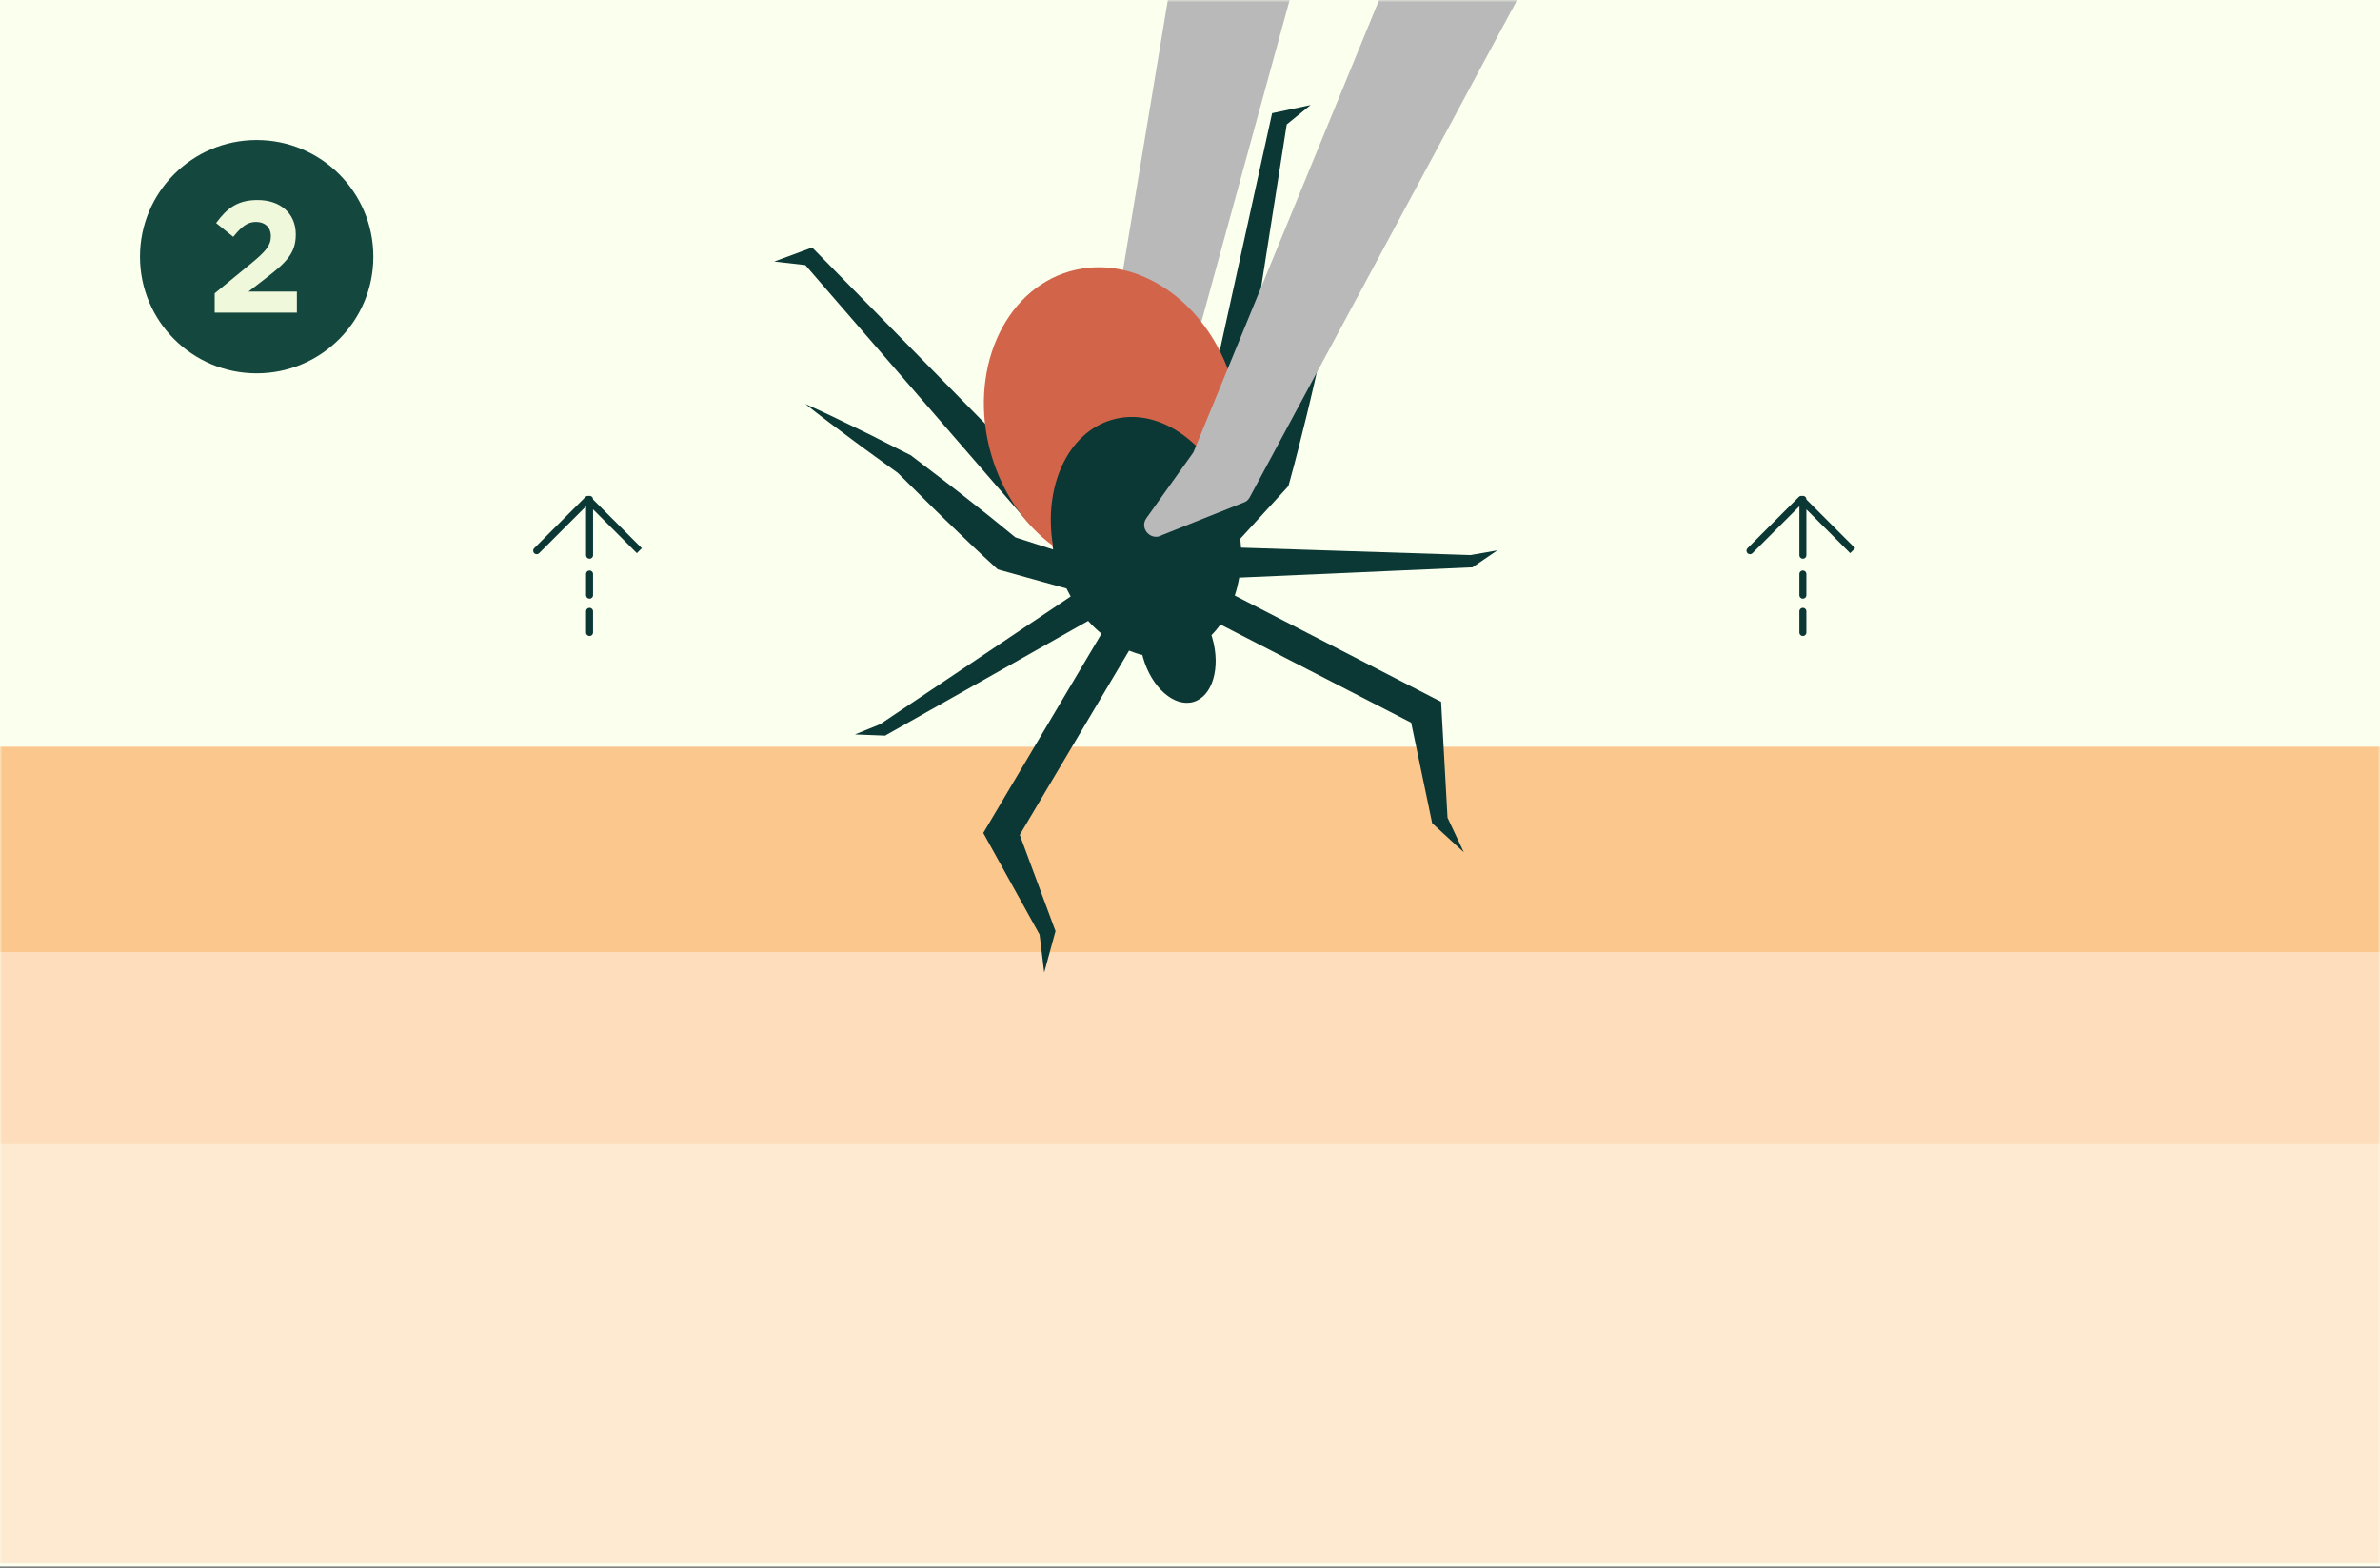
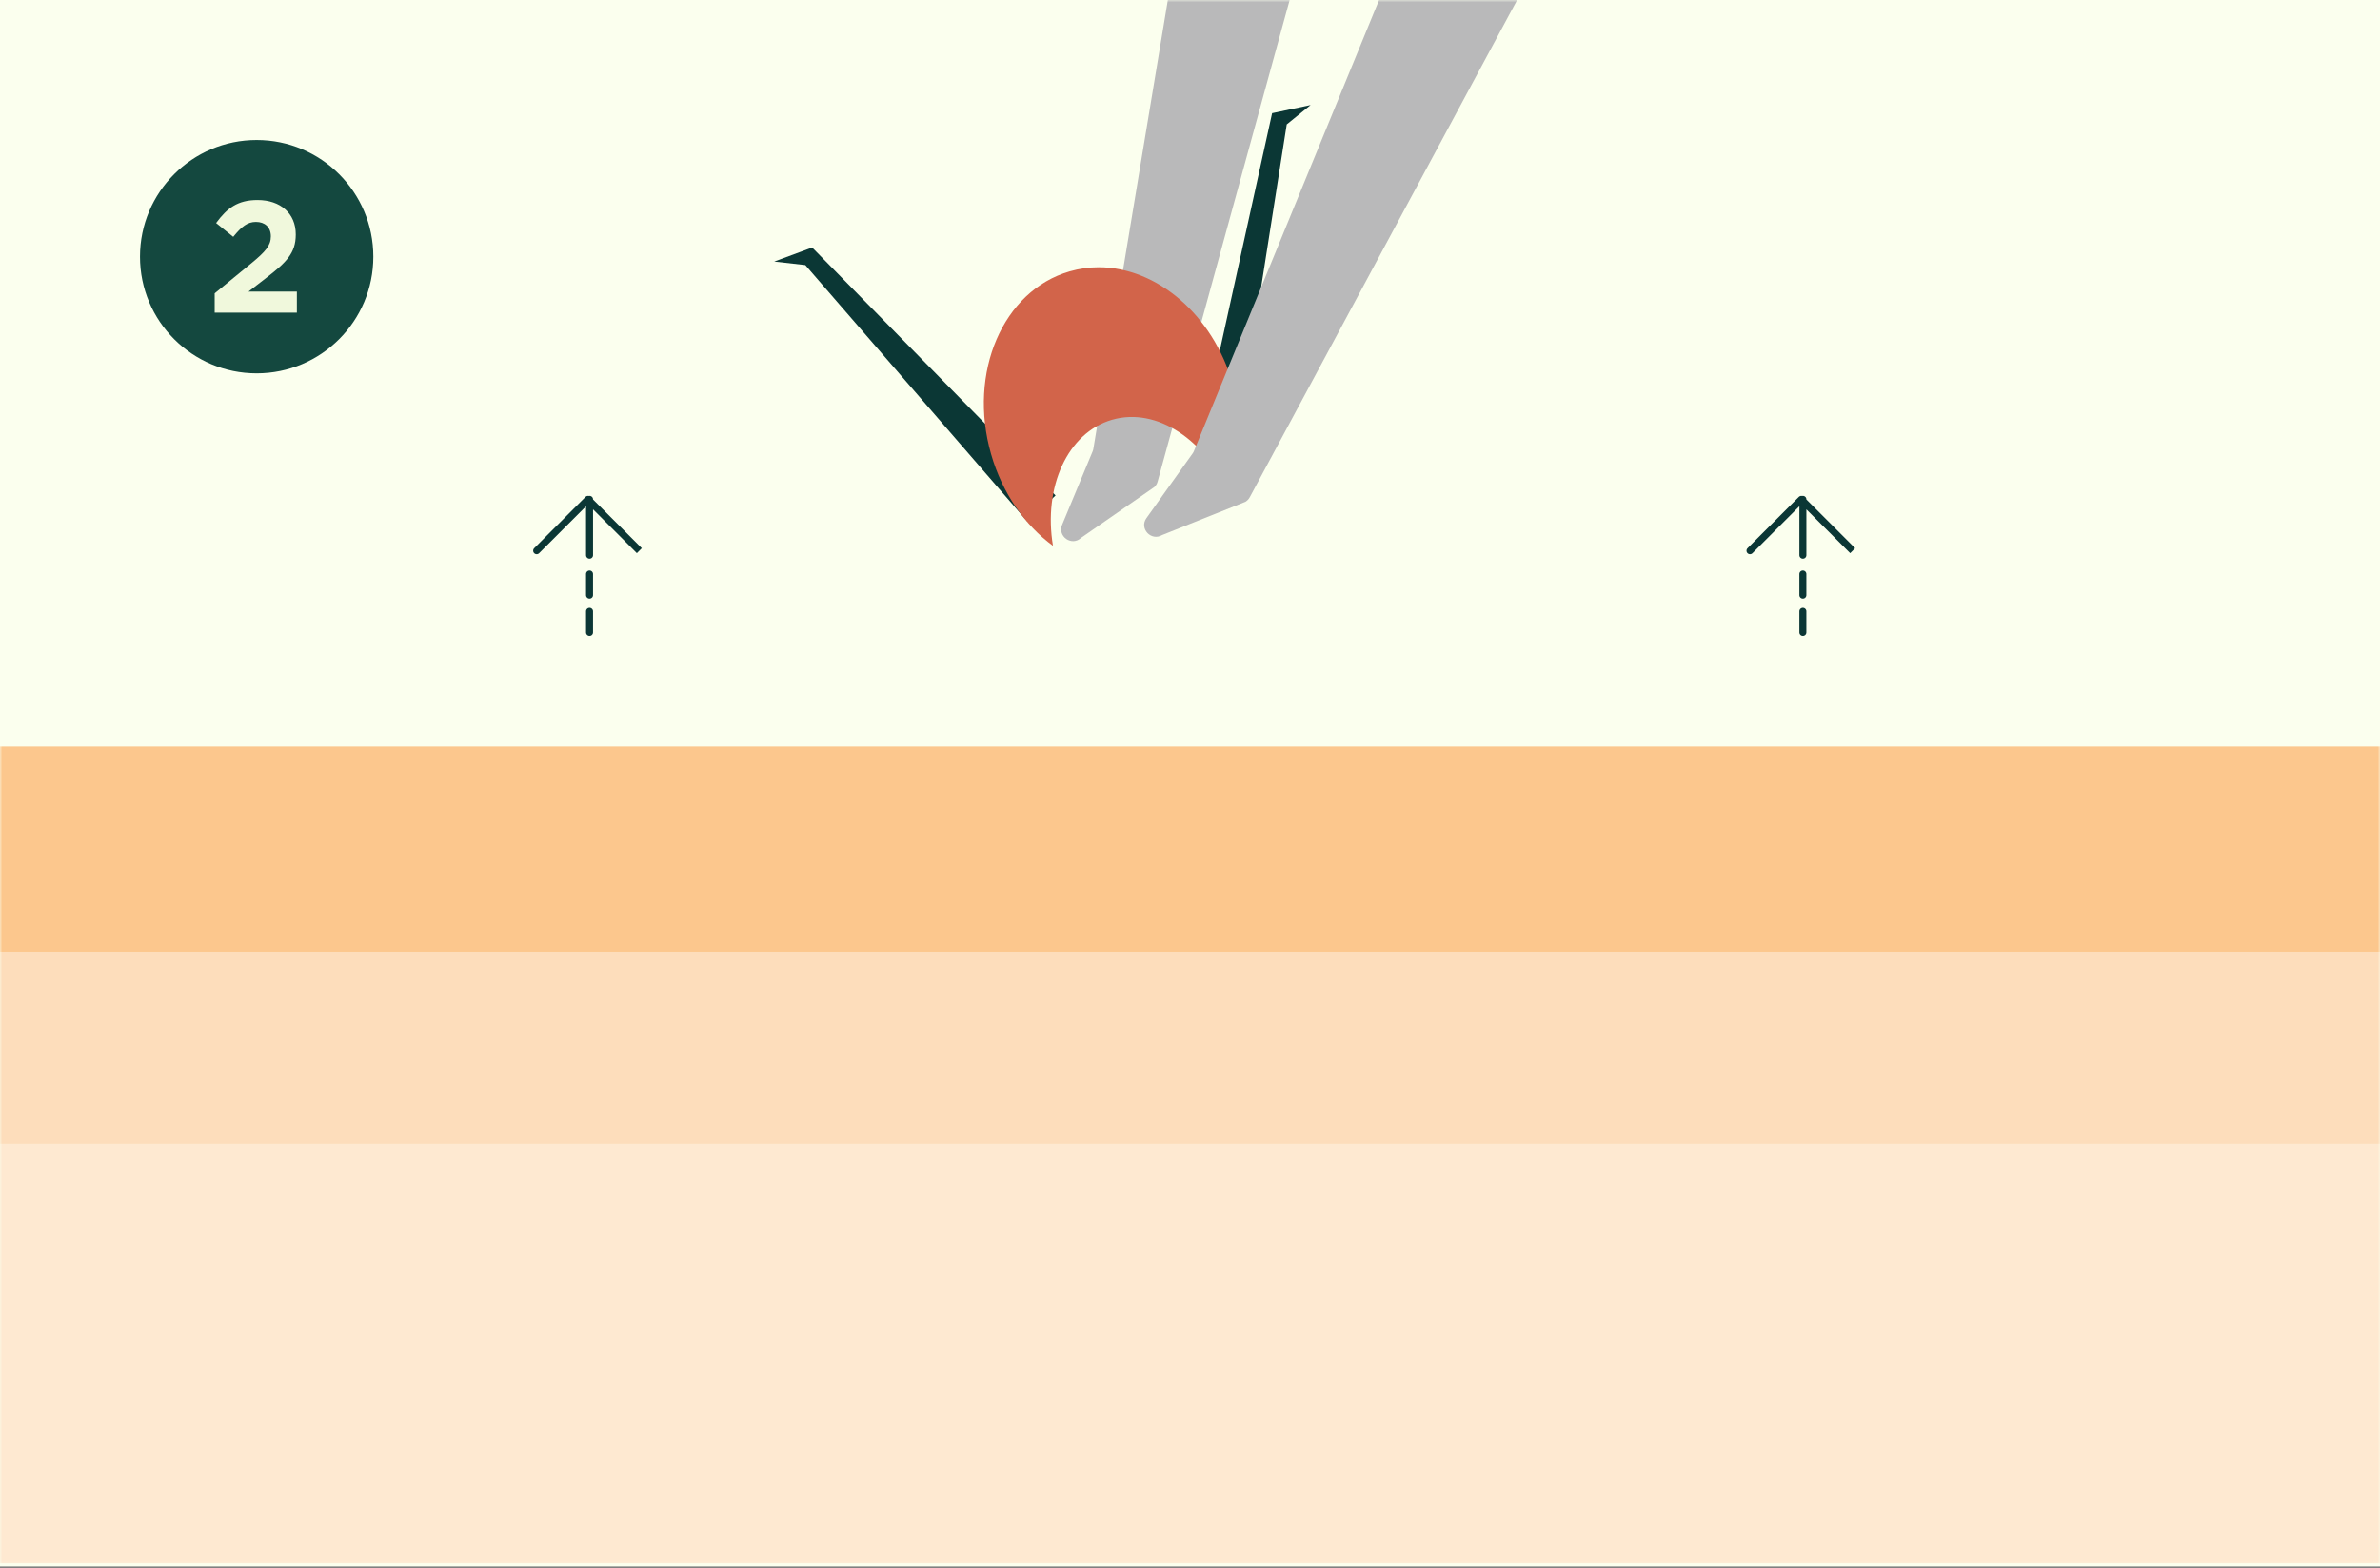
<svg xmlns="http://www.w3.org/2000/svg" xmlns:xlink="http://www.w3.org/1999/xlink" width="510" height="336" viewBox="0 0 510 336">
  <rect x="0" y="0" width="510" height="336" fill="#808080" stroke="none" />
  <defs>
    <polygon id="step-two-a" points="0 335.658 510 335.658 510 0 0 0" />
  </defs>
  <g fill="none" fill-rule="evenodd">
    <mask id="step-two-b" fill="#fff">
      <use xlink:href="#step-two-a" />
    </mask>
    <use fill="#FBFFEE" xlink:href="#step-two-a" />
    <g mask="url(#step-two-b)">
      <g transform="translate(0 160)">
        <polygon fill="#FEE9D1" points="0 175 510 175 510 84.232 0 84.232" />
        <polygon fill="#FDDDBB" points="0 85.168 510 85.168 510 15.922 0 15.922" />
        <polygon fill="#FCC78D" points="0 43.994 510 43.994 510 .014 0 .014" />
      </g>
    </g>
    <g mask="url(#step-two-b)">
      <g transform="translate(165 -74)">
        <path fill="#B9B9BA" d="M97.534,0 L69.293,170.166 C69.263,170.357 69.208,170.545 69.133,170.723 L62.603,186.437 C61.554,188.965 64.697,191.133 66.67,189.24 L82.375,178.355 C82.73,178.013 82.978,177.576 83.088,177.093 L131.642,0 L97.534,0 Z" />
        <g transform="translate(0 96)">
          <polygon fill="#0B3735" points="108.33 2.096 107.593 2.251 107.342 3.395 91.663 74.541 99.497 76.095 110.728 4.658 115.851 .503" />
          <polygon fill="#0B3735" points="8.313 31.306 .909 34.041 7.573 34.802 55.174 89.765 61.191 84.166 9.864 31.877 9.035 31.038" />
-           <path fill="#0B3735" d="M120.357,40.872 C119.22,42.64 118.165,44.437 117.073,46.226 L113.844,51.586 L113.821,51.631 L113.686,51.973 L111.171,58.734 C110.344,61.005 109.467,63.24 108.68,65.519 C107.141,69.78 105.644,74.048 104.224,78.35 L98.754,84.835 C98.606,84.445 98.467,84.088 98.306,83.719 L98.3,83.703 C93.411,71.95 82.79,64.901 73.185,67.652 C63.583,70.403 58.338,81.999 60.456,94.549 L60.46,94.564 C60.521,94.962 60.592,95.338 60.677,95.747 L52.585,93.147 C49.093,90.253 45.547,87.43 41.973,84.631 C40.091,83.117 38.16,81.69 36.248,80.199 L30.497,75.811 L30.213,75.584 L30.174,75.56 L24.567,72.735 C22.702,71.79 20.851,70.825 18.946,69.93 C15.179,68.087 11.416,66.266 7.562,64.559 C10.845,67.168 14.209,69.681 17.57,72.179 C19.239,73.449 20.943,74.656 22.64,75.897 L27.388,79.332 L32.533,84.437 C34.247,86.126 35.938,87.841 37.683,89.502 C41.146,92.853 44.625,96.201 48.179,99.435 L48.791,99.997 L49.603,100.235 L63.535,104.098 C63.83,104.684 64.125,105.266 64.429,105.809 L23.594,133.188 L18.269,135.344 L18.28,135.379 L24.532,135.621 L24.679,135.634 L25.001,135.435 L68.177,111.043 C69.082,112.043 70.034,112.96 71.033,113.792 L46.712,154.787 L45.701,156.483 L46.532,157.99 L57.767,178.255 L58.756,186.386 L61.113,177.764 L61.191,177.526 L60.961,176.925 L53.52,156.892 L76.942,117.415 C77.89,117.811 78.828,118.118 79.798,118.346 C79.837,118.551 79.893,118.75 79.95,118.951 C81.799,125.358 86.621,129.582 90.709,128.412 C94.802,127.24 96.631,121.11 94.782,114.701 C94.726,114.5 94.667,114.301 94.593,114.106 C95.294,113.401 95.926,112.644 96.516,111.807 L137.396,132.857 L141.763,153.775 L141.891,154.402 L142.082,154.564 L148.677,160.625 L148.677,160.623 L145.181,153.21 L143.902,130.093 L143.805,128.373 L142.043,127.473 L99.591,105.61 C99.997,104.375 100.312,103.094 100.546,101.766 L150.128,99.582 L150.506,99.582 L150.625,99.493 L155.795,95.976 L155.786,95.944 L150.124,96.934 L100.937,95.349 C100.902,94.728 100.839,94.077 100.78,93.428 L110.526,82.778 L111.088,82.148 L111.31,81.346 C112.597,76.726 113.762,72.047 114.91,67.375 C115.502,65.044 116.019,62.695 116.574,60.359 L118.18,53.39 L118.195,53.314 L120.407,47.885 C121.184,45.934 121.984,44.009 122.722,42.051 C124.239,38.156 125.75,34.245 127.125,30.3 C124.784,33.782 122.57,37.319 120.357,40.872 Z" />
          <path fill="#D2644A" d="M64.22,36.144 C49.905,40.284 42.373,57.81 47.367,75.28 C49.769,83.687 54.629,90.555 60.639,94.954 C58.531,82.351 63.749,70.705 73.308,67.942 C82.871,65.179 93.442,72.258 98.309,84.062 C101.078,77.126 101.573,68.713 99.167,60.304 C94.894,45.35 82.819,35.262 70.452,35.262 C68.37,35.262 66.281,35.549 64.22,36.144 Z" />
        </g>
        <path fill="#B9B9BA" d="M160.443,1.088 L90.835,170.664 C90.761,170.844 90.667,171.013 90.554,171.172 L80.663,185.019 C79.071,187.246 81.68,190.049 84.036,188.644 L101.875,181.522 C102.298,181.268 102.639,180.897 102.855,180.452 L199.018,1.63 C199.018,1.63 159.898,0.545 160.443,1.088" />
      </g>
    </g>
    <g stroke="#0B3735" stroke-linecap="round" stroke-width="1.5" mask="url(#step-two-b)">
      <g transform="translate(115 107)">
        <path d="M11.333 0L11.333 11.966M11.33 16L11.33 20.528M11.33 24L11.33 28.528M11 0L0 11M11 0L22 11 11 0z" />
      </g>
    </g>
    <g stroke="#0B3735" stroke-linecap="round" stroke-width="1.5" mask="url(#step-two-b)">
      <g transform="translate(375 107)">
        <path d="M11.333 0L11.333 11.966M11.33 16L11.33 20.528M11.33 24L11.33 28.528M11 0L0 11M11 0L22 11 11 0z" />
      </g>
    </g>
    <g transform="translate(30 30)">
      <circle cx="25" cy="25" r="25" fill="#14483F" />
      <path fill="#F0F8DC" d="M16.004,37 L16.004,32.852 L23.926,26.358 C26.884,23.91 28.04,22.618 28.04,20.646 C28.04,18.64 26.714,17.552 24.844,17.552 C23.008,17.552 21.75,18.572 19.982,20.748 L16.31,17.79 C18.656,14.594 20.934,12.86 25.184,12.86 C30.114,12.86 33.378,15.75 33.378,20.204 L33.378,20.272 C33.378,24.25 31.338,26.222 27.122,29.486 L23.246,32.478 L33.616,32.478 L33.616,37 L16.004,37 Z" />
    </g>
  </g>
</svg>